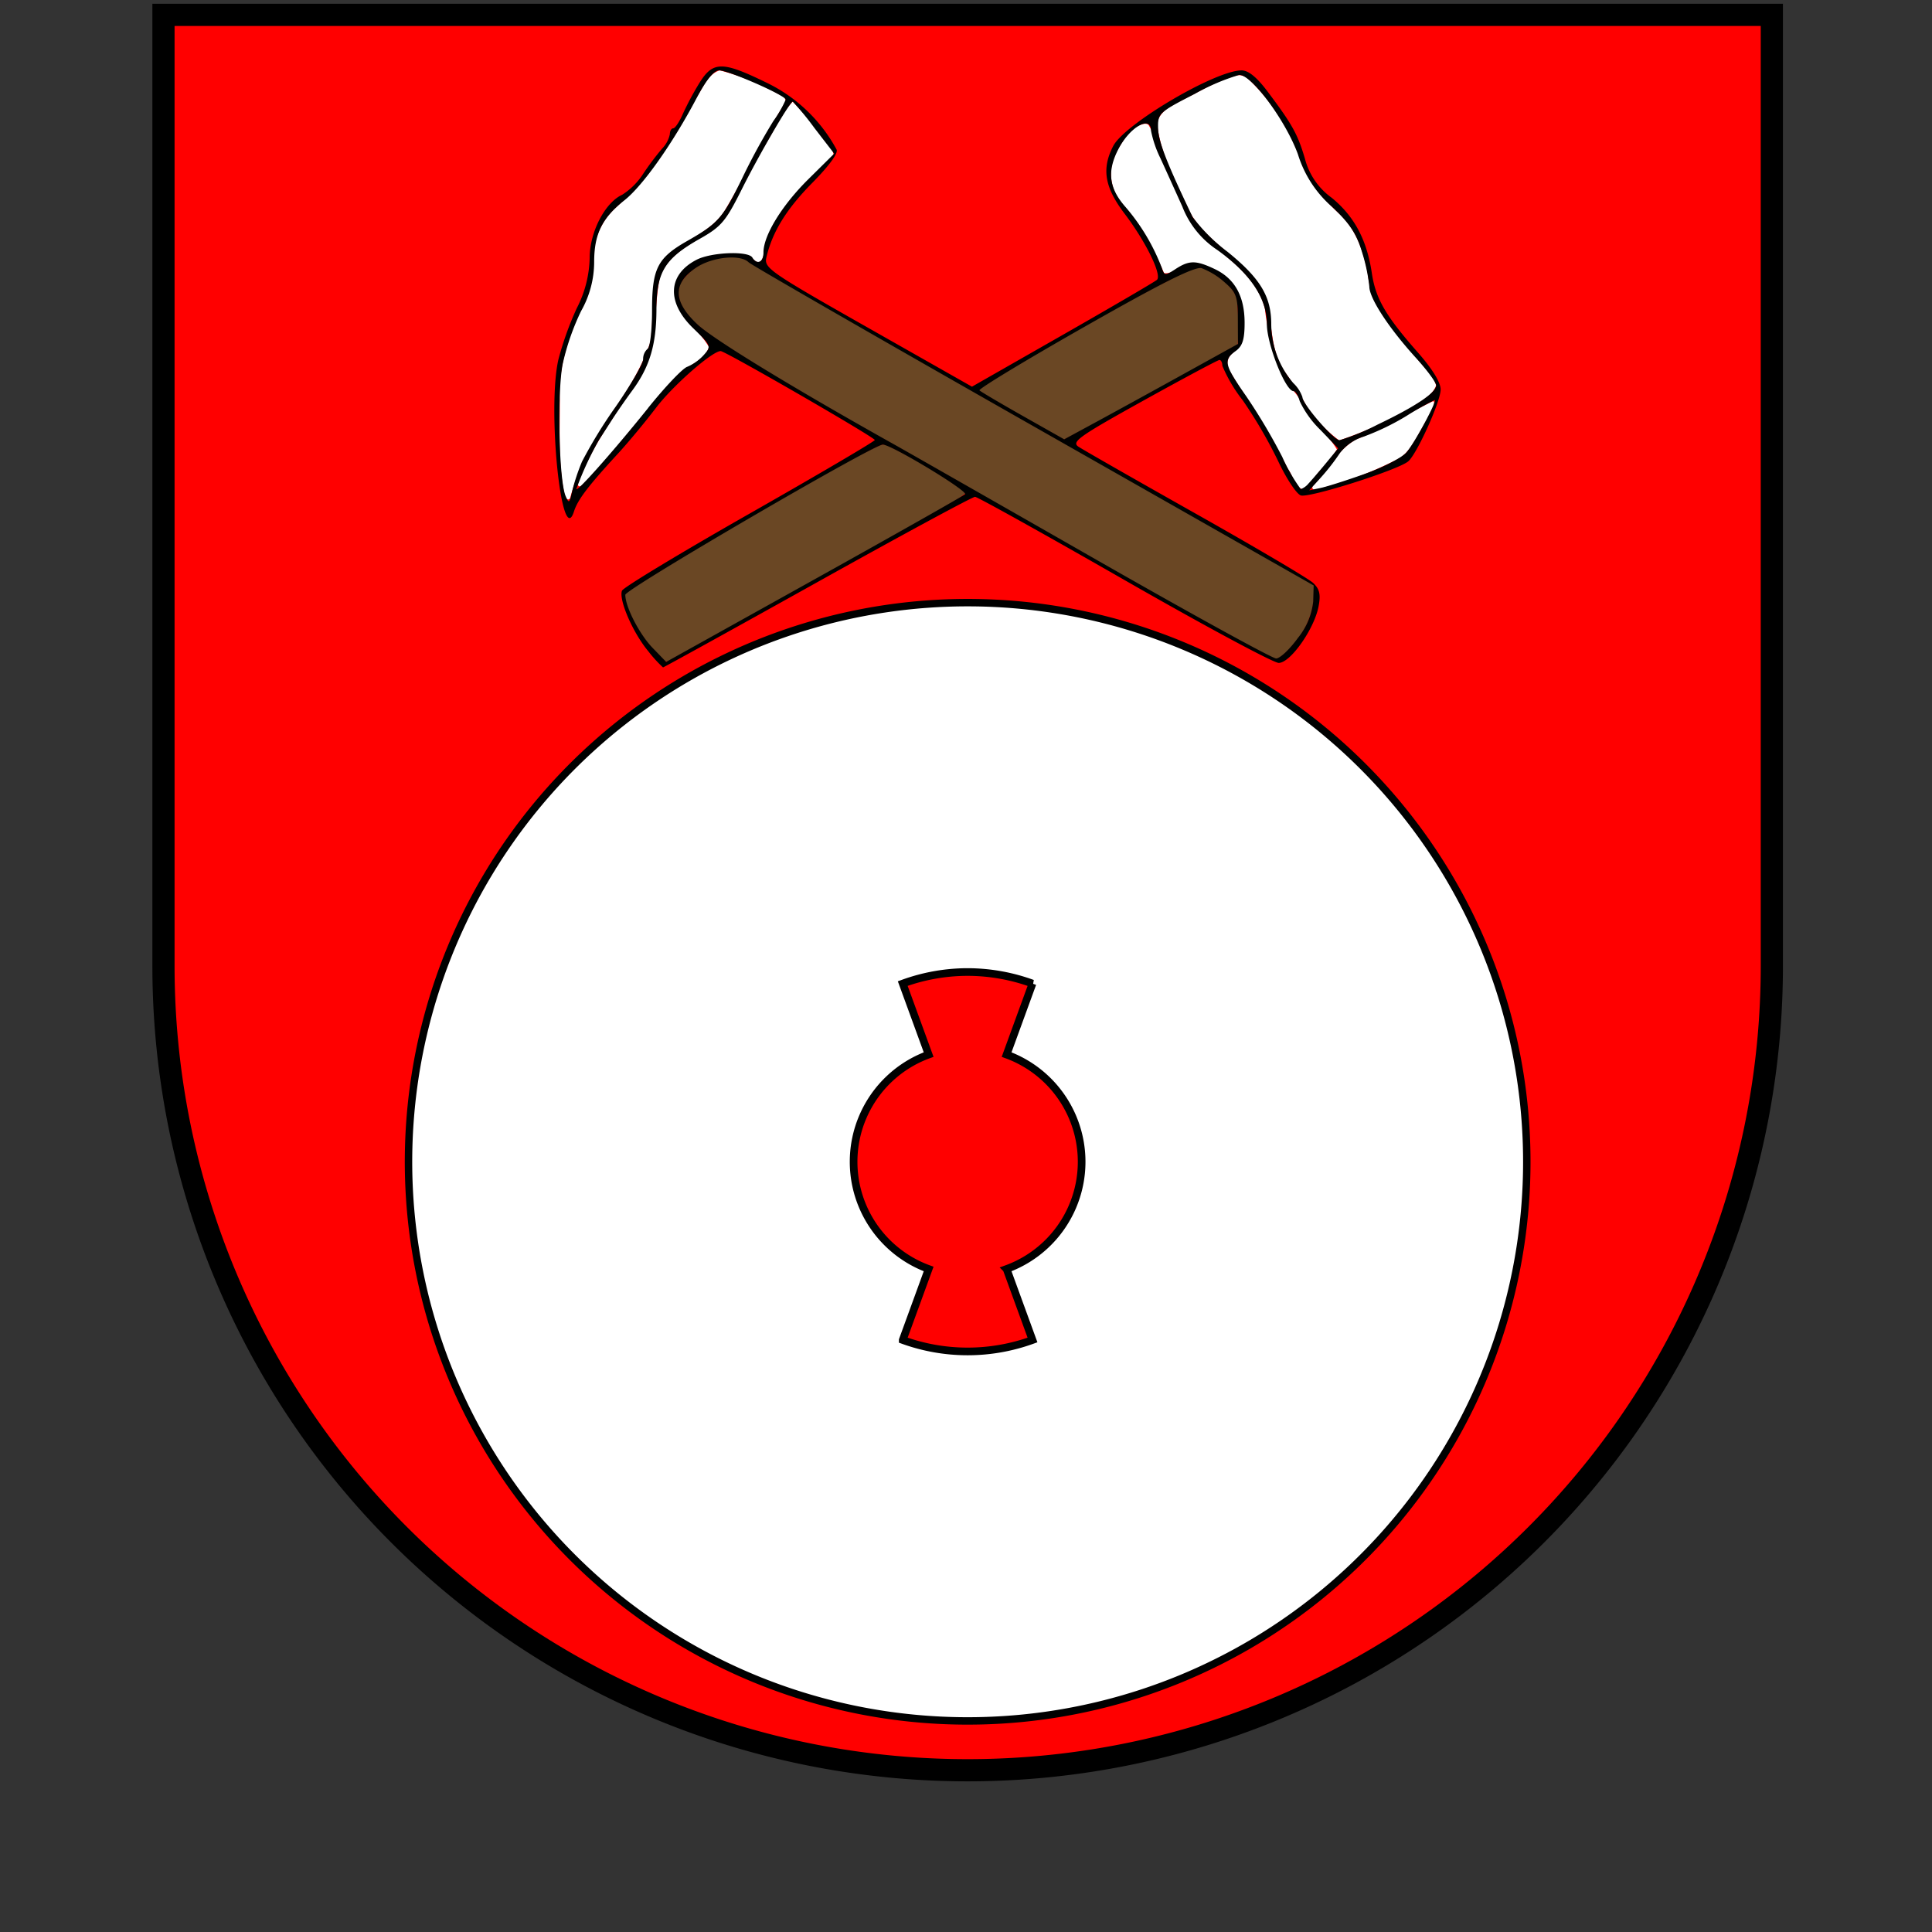
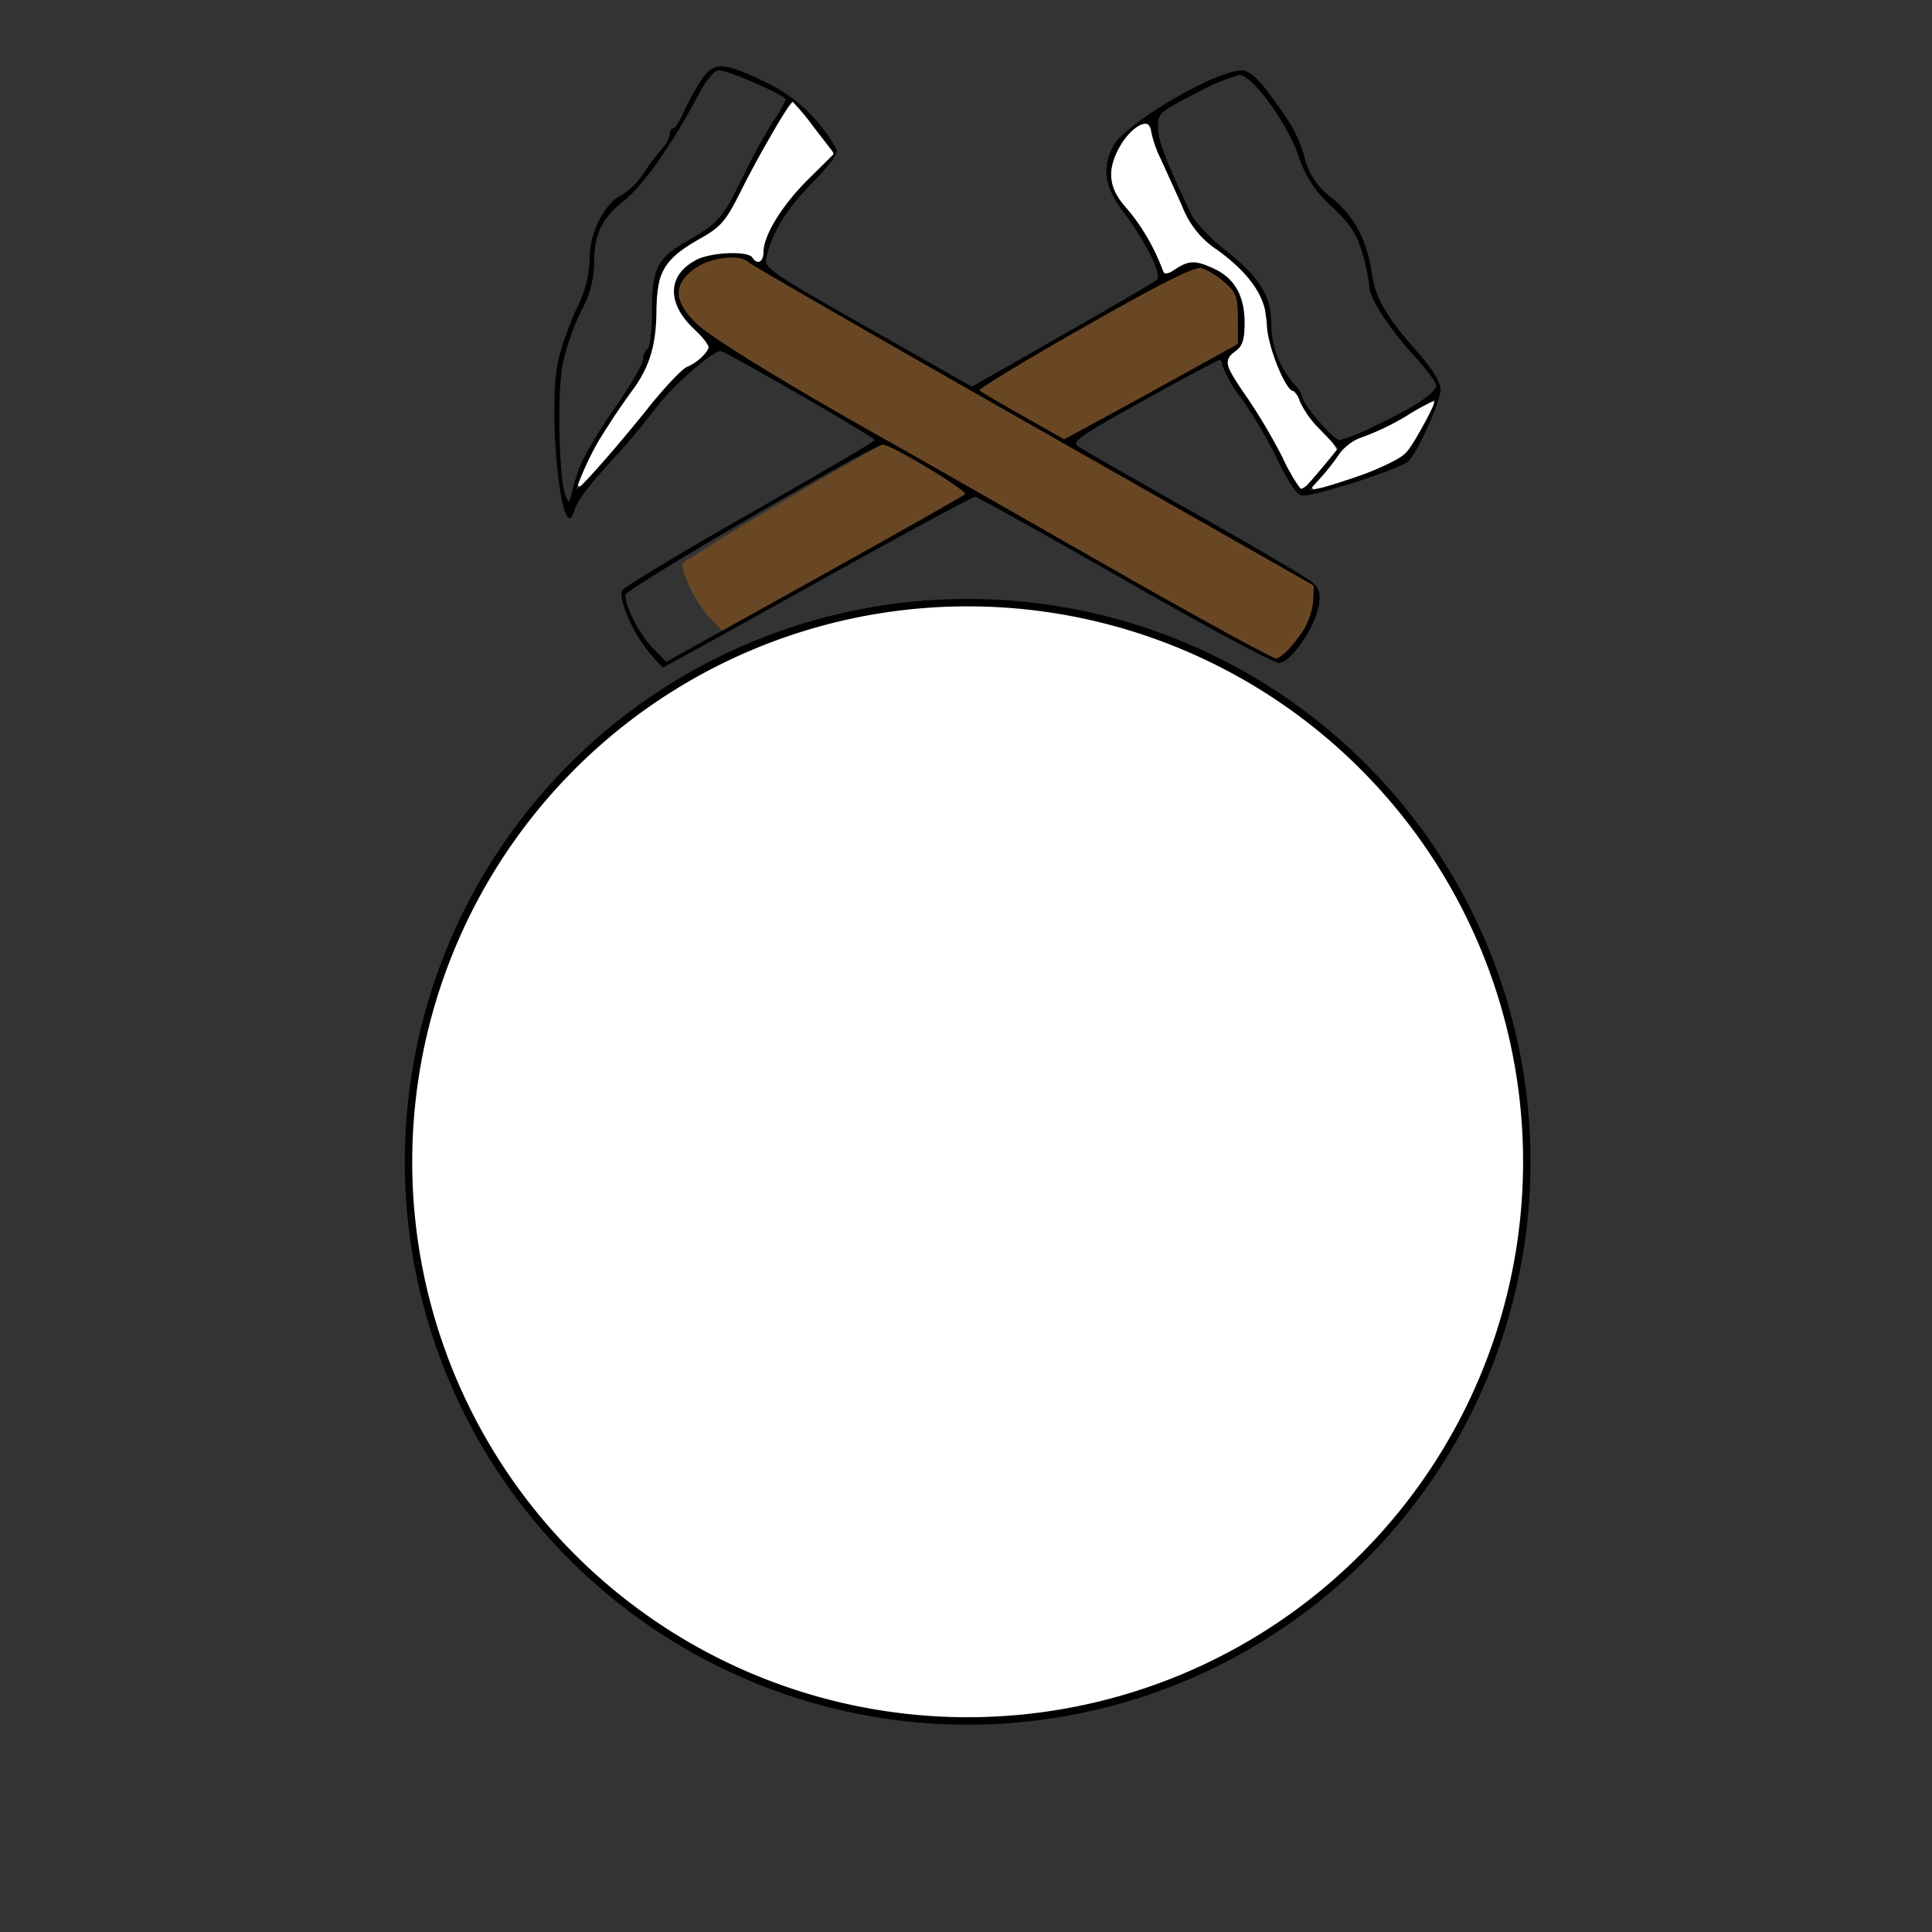
<svg xmlns="http://www.w3.org/2000/svg" width="260" height="260" viewBox="0 0 260 260">
  <rect x="0" y="0" width="260" height="260" fill="#333333" stroke="none" />
  <g id="favico" transform="translate(-271 -1348)">
    <g id="znak" transform="translate(-134.053 1330.752)">
-       <path id="rect3020" d="M1.5,1.5V129.509a108.223,108.223,0,1,0,216.446,0V1.5Z" transform="translate(425.553 17.748)" fill="red" stroke="#000" stroke-width="2.986" />
-       <path id="path3840" d="M537.405,31.765c-1.658.6-2.245,2.592-3.217,3.905-2.963,5.329-6.264,10.571-10.839,14.689a9.138,9.138,0,0,0-2.814,6.7,15.894,15.894,0,0,1-1.671,6.787c-1.756,3.829-3.084,7.937-2.873,12.2.019,4.27-.25,8.625.653,12.821.009.462.632.929.777.276a29.9,29.9,0,0,1,3.841-8.529c2.039-3.277,4.41-6.412,5.972-9.939.4-1.177,1.129-2.212,1.08-3.533.365-3.256-.328-6.927,1.583-9.79,2.459-2.777,6.611-3.695,8.491-7.081,2.664-4.5,4.884-9.3,7.651-13.73a.785.785,0,0,0-.213-1.4,33.051,33.051,0,0,0-8.241-3.4.656.656,0,0,0-.182.013Z" transform="translate(-35.604 -5.007)" fill="#fff" />
      <path id="path3842" d="M548.916,38.782c-1.559,1.7-2.531,3.932-3.745,5.907-2.065,3.376-3.54,7.169-5.956,10.292-2.6,2.612-6.973,3.654-8.165,7.5-.91,4.52-.083,9.559-2.858,13.542-2.907,4.632-6.341,9.068-8.19,14.244.365.8,1.094-.507,1.423-.727,4.39-4.661,8.122-9.925,12.652-14.444,1.221-1.04,3.062-1.683,3.6-3.321-1.414-2.513-4.42-4.359-4.587-7.476.041-2.853,3.05-4.567,5.59-4.869,1.76-.153,3.88-.548,5.277.8.88.488,1.129-.831,1.147-1.423,1.263-5.347,5.715-9.044,9.339-12.9-.017-.993-1.355-1.911-1.891-2.87a39.617,39.617,0,0,0-3.569-4.256l-.069.006Z" transform="translate(-37.219 -7.819)" fill="#fff" />
      <path id="path3844" d="M644.261,43.685c-1.827.33-2.9,2.207-3.747,3.7a6.178,6.178,0,0,0,.783,7.125,39.84,39.84,0,0,1,5.577,9.281c1.443.174,2.562-1.536,4.079-1.3,2.906.431,5.819,2.41,6.342,5.464.393,2.2.734,5-1.191,6.58a1.828,1.828,0,0,0-.282,2.613c2.578,4.325,5.428,8.509,7.725,13.007.653.819.842,2.258,1.863,2.691,1.183-.338,1.657-1.77,2.551-2.532a19.078,19.078,0,0,0,2.174-2.8c-1.438-2.414-3.948-4.132-5.038-6.787-.667-1.189-1.876-1.971-2.312-3.321a29.945,29.945,0,0,1-2.338-8.8c-1.018-4.261-4.953-6.74-8.034-9.456-2.8-2.875-4.039-6.872-5.715-10.434-.831-1.544-1.021-3.436-1.93-4.894a.709.709,0,0,0-.508-.125Z" transform="translate(-85.165 -9.783)" fill="#fff" />
-       <path id="path3846" d="M660.932,32.8c-2.779.665-5.234,2.295-7.808,3.5-1.389.736-3.263,1.724-2.939,3.616.562,3.919,2.581,7.448,4.18,11.023,2.513,4.948,8.8,6.988,10.578,12.408.65,3.1.448,6.5,2.259,9.252a42.178,42.178,0,0,1,3.024,4.741,18.912,18.912,0,0,0,4.38,4.6,50.961,50.961,0,0,0,9.6-4.336c1.212-.867,2.912-1.584,3.447-3.058-.446-1.589-1.942-2.686-2.862-4.021-2.66-3.313-5.953-6.648-6.345-11.1-.571-2.952-1.578-5.923-3.849-8.017a20.641,20.641,0,0,1-5.451-7.989,28.011,28.011,0,0,0-6.878-10.23,1.9,1.9,0,0,0-1.335-.389Z" transform="translate(-89.333 -5.422)" fill="#fff" />
      <path id="path3848" d="M701.081,106.013c-3.41,1.656-6.64,3.719-10.2,5.069-2.51,1.33-3.788,4.065-5.675,6.067-.51.306-.3.922.282.7a49.02,49.02,0,0,0,11.349-4.305c1.633-1.274,2.41-3.352,3.49-5.072.306-.791,1.043-1.576.972-2.442a.274.274,0,0,0-.219-.019Z" transform="translate(-103.257 -34.737)" fill="#fff" />
      <path id="path3810" d="M549.661,73.661a7.672,7.672,0,0,0-6.775,3.558c-.818,2.006.666,3.981,2.052,5.3,2.86,2.5,6.234,4.313,9.418,6.361,12.62,7.54,25.461,14.691,38.218,22,9.849,5.566,19.63,11.268,29.653,16.515a1.227,1.227,0,0,0,1.661-.1,11.578,11.578,0,0,0,4.332-8.493c.438-1.068-.6-1.392-1.354-1.808-23.988-13.66-48.023-27.218-71.9-41.055-1.353-.723-2.624-1.7-4.016-2.286Z" transform="translate(-46.289 -21.785)" fill="#6a4724" />
-       <path id="path3812" d="M565.166,115.7a81.64,81.64,0,0,0-7.779,4.058c-8.748,4.976-17.505,9.962-25.965,15.419a1.114,1.114,0,0,0-.708,1.624,18.127,18.127,0,0,0,5.074,7.843c.607.684,1.334-.355,1.954-.5,12.243-6.757,24.48-13.53,36.605-20.494a12.891,12.891,0,0,0,2.052-1.383c-.482-.8-1.52-1.179-2.238-1.768a61.826,61.826,0,0,0-8.339-4.724,1.627,1.627,0,0,0-.656-.075Z" transform="translate(-41.459 -38.619)" fill="#6a4724" />
+       <path id="path3812" d="M565.166,115.7c-8.748,4.976-17.505,9.962-25.965,15.419a1.114,1.114,0,0,0-.708,1.624,18.127,18.127,0,0,0,5.074,7.843c.607.684,1.334-.355,1.954-.5,12.243-6.757,24.48-13.53,36.605-20.494a12.891,12.891,0,0,0,2.052-1.383c-.482-.8-1.52-1.179-2.238-1.768a61.826,61.826,0,0,0-8.339-4.724,1.627,1.627,0,0,0-.656-.075Z" transform="translate(-41.459 -38.619)" fill="#6a4724" />
      <path id="path3814" d="M639.686,76c-1.922.362-3.589,1.547-5.351,2.354-8.164,4.335-16.217,8.89-24.028,13.837-.61.379.407.713.66.931q5.221,3.1,10.555,6.017c3.088-1.489,6.077-3.27,9.12-4.883q7.151-3.92,14.285-7.87a42.921,42.921,0,0,0-.1-6.186c-.5-1.636-2.06-2.693-3.425-3.594A3.1,3.1,0,0,0,639.686,76Z" transform="translate(-73.303 -22.724)" fill="#6a4724" />
      <path id="path3780" d="M632.546,226.424A75.247,75.247,0,1,1,557.3,151.177,75.247,75.247,0,0,1,632.546,226.424Z" transform="translate(-22.023 -52.828)" fill="#fff" stroke="#000" stroke-width="0.999" />
-       <path id="path3784" d="M597.3,234.084a25.541,25.541,0,0,0-8.731,1.555l3.485,9.556a15.355,15.355,0,0,0,0,28.854l-3.485,9.556a25.527,25.527,0,0,0,17.463,0l-3.485-9.556a15.355,15.355,0,0,0,0-28.854l3.485-9.556A25.542,25.542,0,0,0,597.3,234.084Z" transform="translate(-62.029 -86.026)" fill="red" stroke="#000" stroke-width="1.03" />
      <path id="path2987" d="M527.371,109.465c-2.049-2.486-3.945-6.883-3.484-8.083.164-.427,7.885-5.091,17.158-10.365s16.862-9.734,16.863-9.911c0-.353-20.128-11.97-20.742-11.97-1.135,0-6.434,4.649-8.706,7.639-1.443,1.9-3.742,4.667-5.107,6.151-4.035,4.383-5.421,6.206-5.928,7.794-1.666,5.218-3.618-13.879-2.092-20.459a42.49,42.49,0,0,1,2.476-6.907,15.43,15.43,0,0,0,1.728-6.757c0-3.457,2.053-7.442,4.38-8.5a9.353,9.353,0,0,0,2.826-2.825,37.981,37.981,0,0,1,2.537-3.378,3.968,3.968,0,0,0,1.049-1.949c0-.432.2-.786.453-.786s.835-.877,1.3-1.949a39.608,39.608,0,0,1,2.252-4.2c1.8-2.883,3.067-2.89,8.883-.053a21.1,21.1,0,0,1,9.542,9.049c.265.469-.967,2.163-3.27,4.5-3.487,3.535-5.386,6.623-6.173,10.04-.326,1.415.436,1.941,13.662,9.44l14.007,7.941,12.2-6.96c6.708-3.828,12.421-7.167,12.694-7.419.7-.647-1.488-5.122-4.359-8.907-2.69-3.546-3.109-6.039-1.527-9.1,1.546-2.99,13.747-10.179,17.275-10.179.921,0,2.048.918,3.5,2.848,3.32,4.42,4.038,5.709,5.019,9.013a9.371,9.371,0,0,0,3.624,5.294c3.032,2.485,4.722,5.662,5.385,10.125.51,3.433,1.859,5.759,6.192,10.677,1.948,2.211,3.068,4.031,3.068,4.984,0,1.63-3.249,8.805-4.392,9.7-1.547,1.21-13.4,4.952-14.437,4.556-.593-.227-1.972-2.33-3.066-4.673a62.83,62.83,0,0,0-4.736-8.124,20.152,20.152,0,0,1-2.747-4.647c0-.43-.173-.782-.385-.782s-4.815,2.459-10.229,5.464c-8.663,4.808-9.714,5.552-8.758,6.2.6.405,7.7,4.46,15.775,9.009s15.2,8.749,15.816,9.332c.867.815,1.037,1.536.739,3.128-.573,3.056-3.794,7.637-5.369,7.636-.711,0-10.061-5.026-20.779-11.168S571.731,88.763,571.4,88.752,561.528,93.9,550.2,100.22s-20.69,11.487-20.792,11.487a17.358,17.358,0,0,1-2.033-2.241ZM570.048,88.4c.44-.427-9.912-6.676-11.06-6.676-1.3,0-34.654,19.453-34.654,20.211,0,1.62,1.9,5.313,3.679,7.151l1.82,1.88L549.718,99.9c10.936-6.087,20.085-11.262,20.33-11.5Zm44.808,19.336a9.469,9.469,0,0,0,2.05-4.912l.062-2.144-37.7-21.424c-20.734-11.783-37.988-21.714-38.343-22.069-1.114-1.114-4.9-.726-7.061.724-3.173,2.131-3.119,4.544.174,7.629,2.162,2.026,12.778,8.5,26.568,16.213,1.649.922,13.655,7.767,26.681,15.212s24.11,13.537,24.631,13.538,1.842-1.245,2.936-2.767Zm-96.364-23.7a64.371,64.371,0,0,1,4.586-7.472c2.01-2.907,3.654-5.753,3.654-6.323a1.812,1.812,0,0,1,.6-1.407c.33-.2.6-2.523.6-5.153,0-5.662.711-7.07,4.732-9.363,4.2-2.395,4.767-3.047,7.453-8.557a84.965,84.965,0,0,1,4.146-7.593,15.394,15.394,0,0,0,1.657-2.873c0-.556-7.7-3.935-8.966-3.935-.69,0-1.748,1.308-3.032,3.747-3.2,6.074-7.218,11.765-9.7,13.732-3.03,2.4-4.081,4.55-4.081,8.348a13.4,13.4,0,0,1-1.755,6.557,33.013,33.013,0,0,0-2.476,7.115c-.761,3.867-.509,15.63.38,17.759.449,1.076.54,1.015.887-.6a26.885,26.885,0,0,1,1.319-3.984Zm8.892-7.223c2.3-2.867,4.678-5.369,5.284-5.561a6.273,6.273,0,0,0,2.2-1.56c1.072-1.184,1.042-1.262-1.42-3.651-3.593-3.487-3.4-7.189.471-9.192,1.972-1.02,6.941-1.222,7.507-.306.643,1.041,1.5.651,1.5-.684,0-2.285,2.478-6.328,6.039-9.852l3.479-3.443-2.7-3.5a38.009,38.009,0,0,0-2.875-3.5c-.379,0-4.517,7.113-6.845,11.767-2.19,4.378-2.768,5.059-5.7,6.715-4.682,2.643-5.787,4.45-5.8,9.491-.01,4.712-.9,7.7-3.227,10.869-.9,1.226-2.157,3.039-2.79,4.028s-1.416,2.2-1.738,2.7a43.9,43.9,0,0,0-3.022,6.558c.009.532,5.062-5.167,9.64-10.871Zm88.881,10.158c.391-.412,1.451-1.647,2.356-2.745l1.646-2-2.409-2.5a13.3,13.3,0,0,1-2.764-3.85c-.2-.742-.571-1.349-.836-1.349-1.083,0-3.586-6.3-3.586-9.021,0-3.462-2.219-6.779-6.679-9.982a12.3,12.3,0,0,1-4.7-5.838c-.9-2-2.216-4.9-2.924-6.453a14.954,14.954,0,0,1-1.287-3.747c0-2.133-2.849-.525-4.4,2.486s-1.266,5.263,1.008,7.822a27.6,27.6,0,0,1,4.849,8.161c.335,1.041.455,1.051,1.83.15,1.847-1.21,2.758-1.209,5.3,0,2.693,1.284,4.006,3.656,4.006,7.236,0,2.235-.282,3.126-1.2,3.787-1.69,1.218-1.54,1.854,1.44,6.117a78.946,78.946,0,0,1,4.821,8.123,23.566,23.566,0,0,0,2.5,4.347A2.5,2.5,0,0,0,616.265,86.974Zm7.6-1.313c2.473-.877,5-2.185,5.609-2.908,1.149-1.357,4.188-7.021,3.767-7.021a41.63,41.63,0,0,0-3.756,2.119,32.932,32.932,0,0,1-5.76,2.79,6.457,6.457,0,0,0-3.227,2.228,29.377,29.377,0,0,1-2.557,3.284l-1.571,1.728,1.5-.313C618.692,87.4,621.39,86.538,623.863,85.661ZM599.88,71.993l6.9-3.816-.013-3.38c-.012-2.994-.217-3.557-1.8-4.931a10.064,10.064,0,0,0-3.077-1.887c-.933-.242-5.31,1.949-15.759,7.889-7.957,4.523-14.318,8.374-14.134,8.557s2.823,1.74,5.866,3.46l5.533,3.126,4.8-2.6C590.827,76.98,596.088,74.092,599.88,71.993ZM625.6,79.017c5.156-2.471,7.854-4.284,7.85-5.275,0-.39-1.231-2.058-2.732-3.706-3.642-4-6.259-8.009-6.259-9.587a23.848,23.848,0,0,0-.955-4.544c-.739-2.518-1.657-3.917-4.047-6.167a15.368,15.368,0,0,1-4.6-7.068c-1.631-4.5-6.2-10.7-7.9-10.7a29.34,29.34,0,0,0-6,2.559c-4.831,2.485-4.979,2.625-4.923,4.647.049,1.784,1.162,4.64,4.648,11.921a23.662,23.662,0,0,0,4.679,4.667c4.415,3.568,5.9,6.026,5.9,9.739a12.339,12.339,0,0,0,2.961,7.933,4.766,4.766,0,0,1,1.236,1.9c0,.923,4.207,5.795,5,5.795a30.525,30.525,0,0,0,5.131-2.111Z" transform="translate(-35.129 -4.642)" />
    </g>
    <rect id="bg" width="260" height="260" transform="translate(271 1348)" fill="#fff" opacity="0" />
  </g>
</svg>